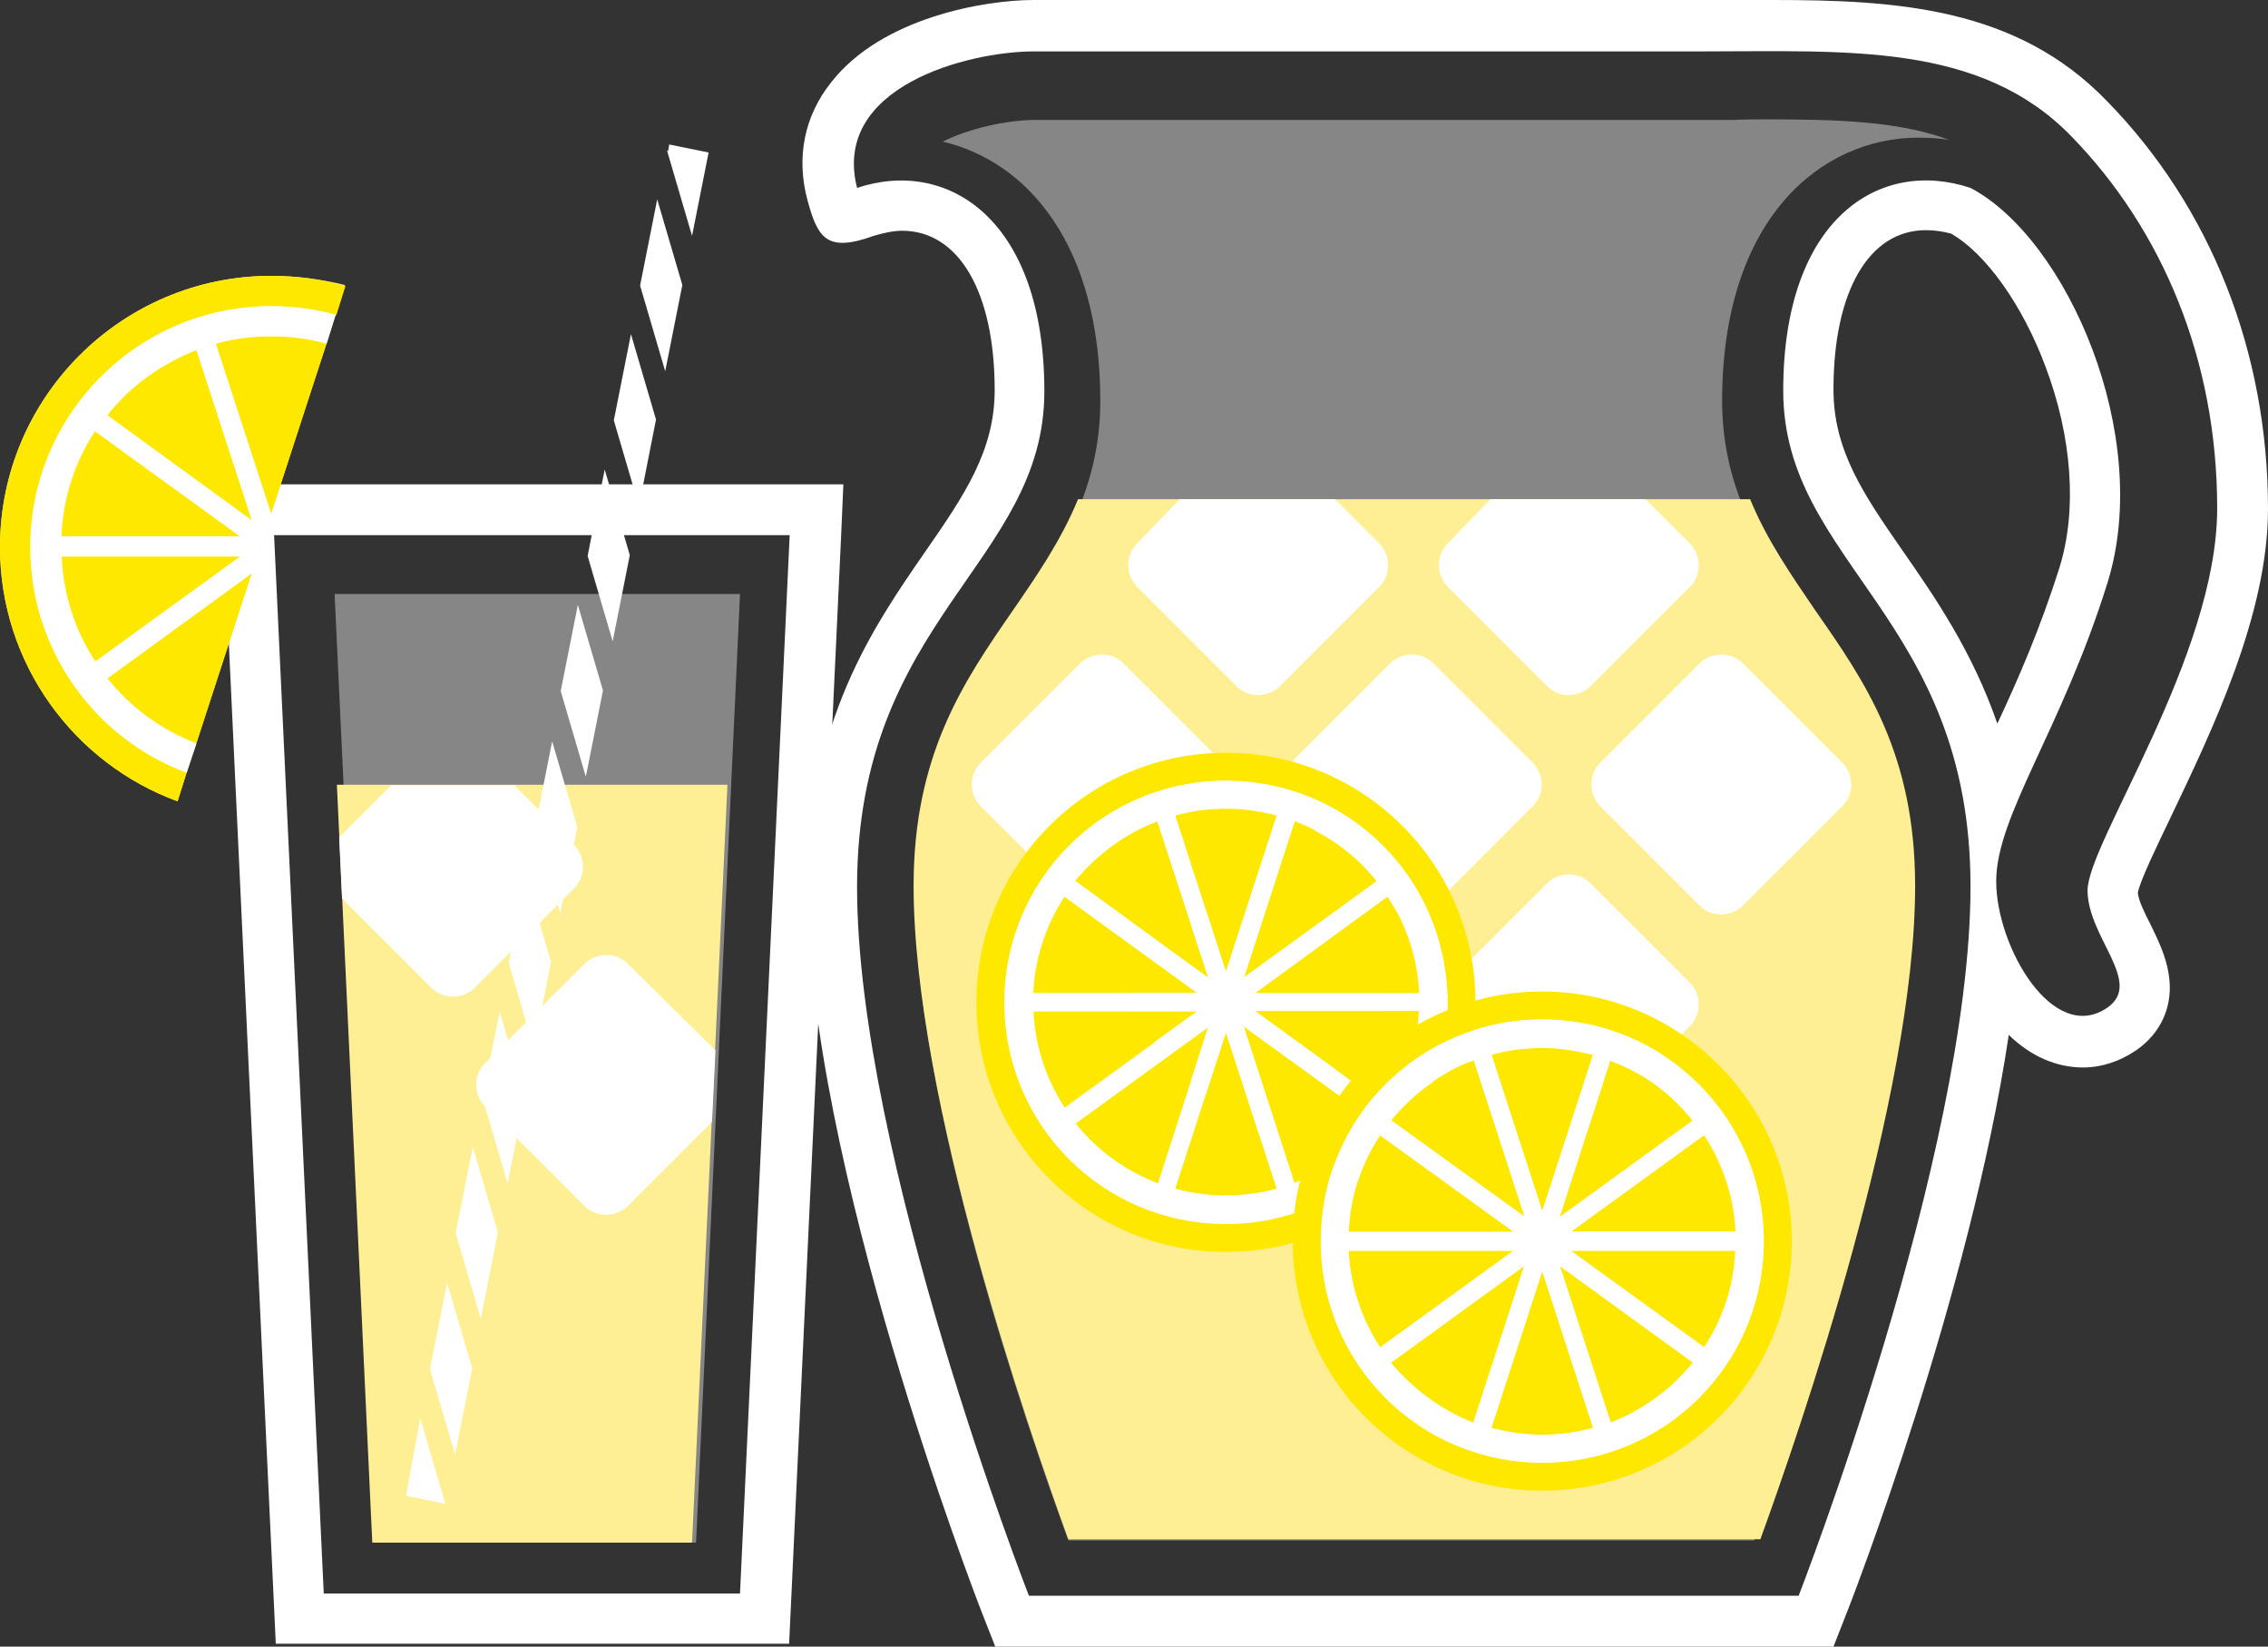
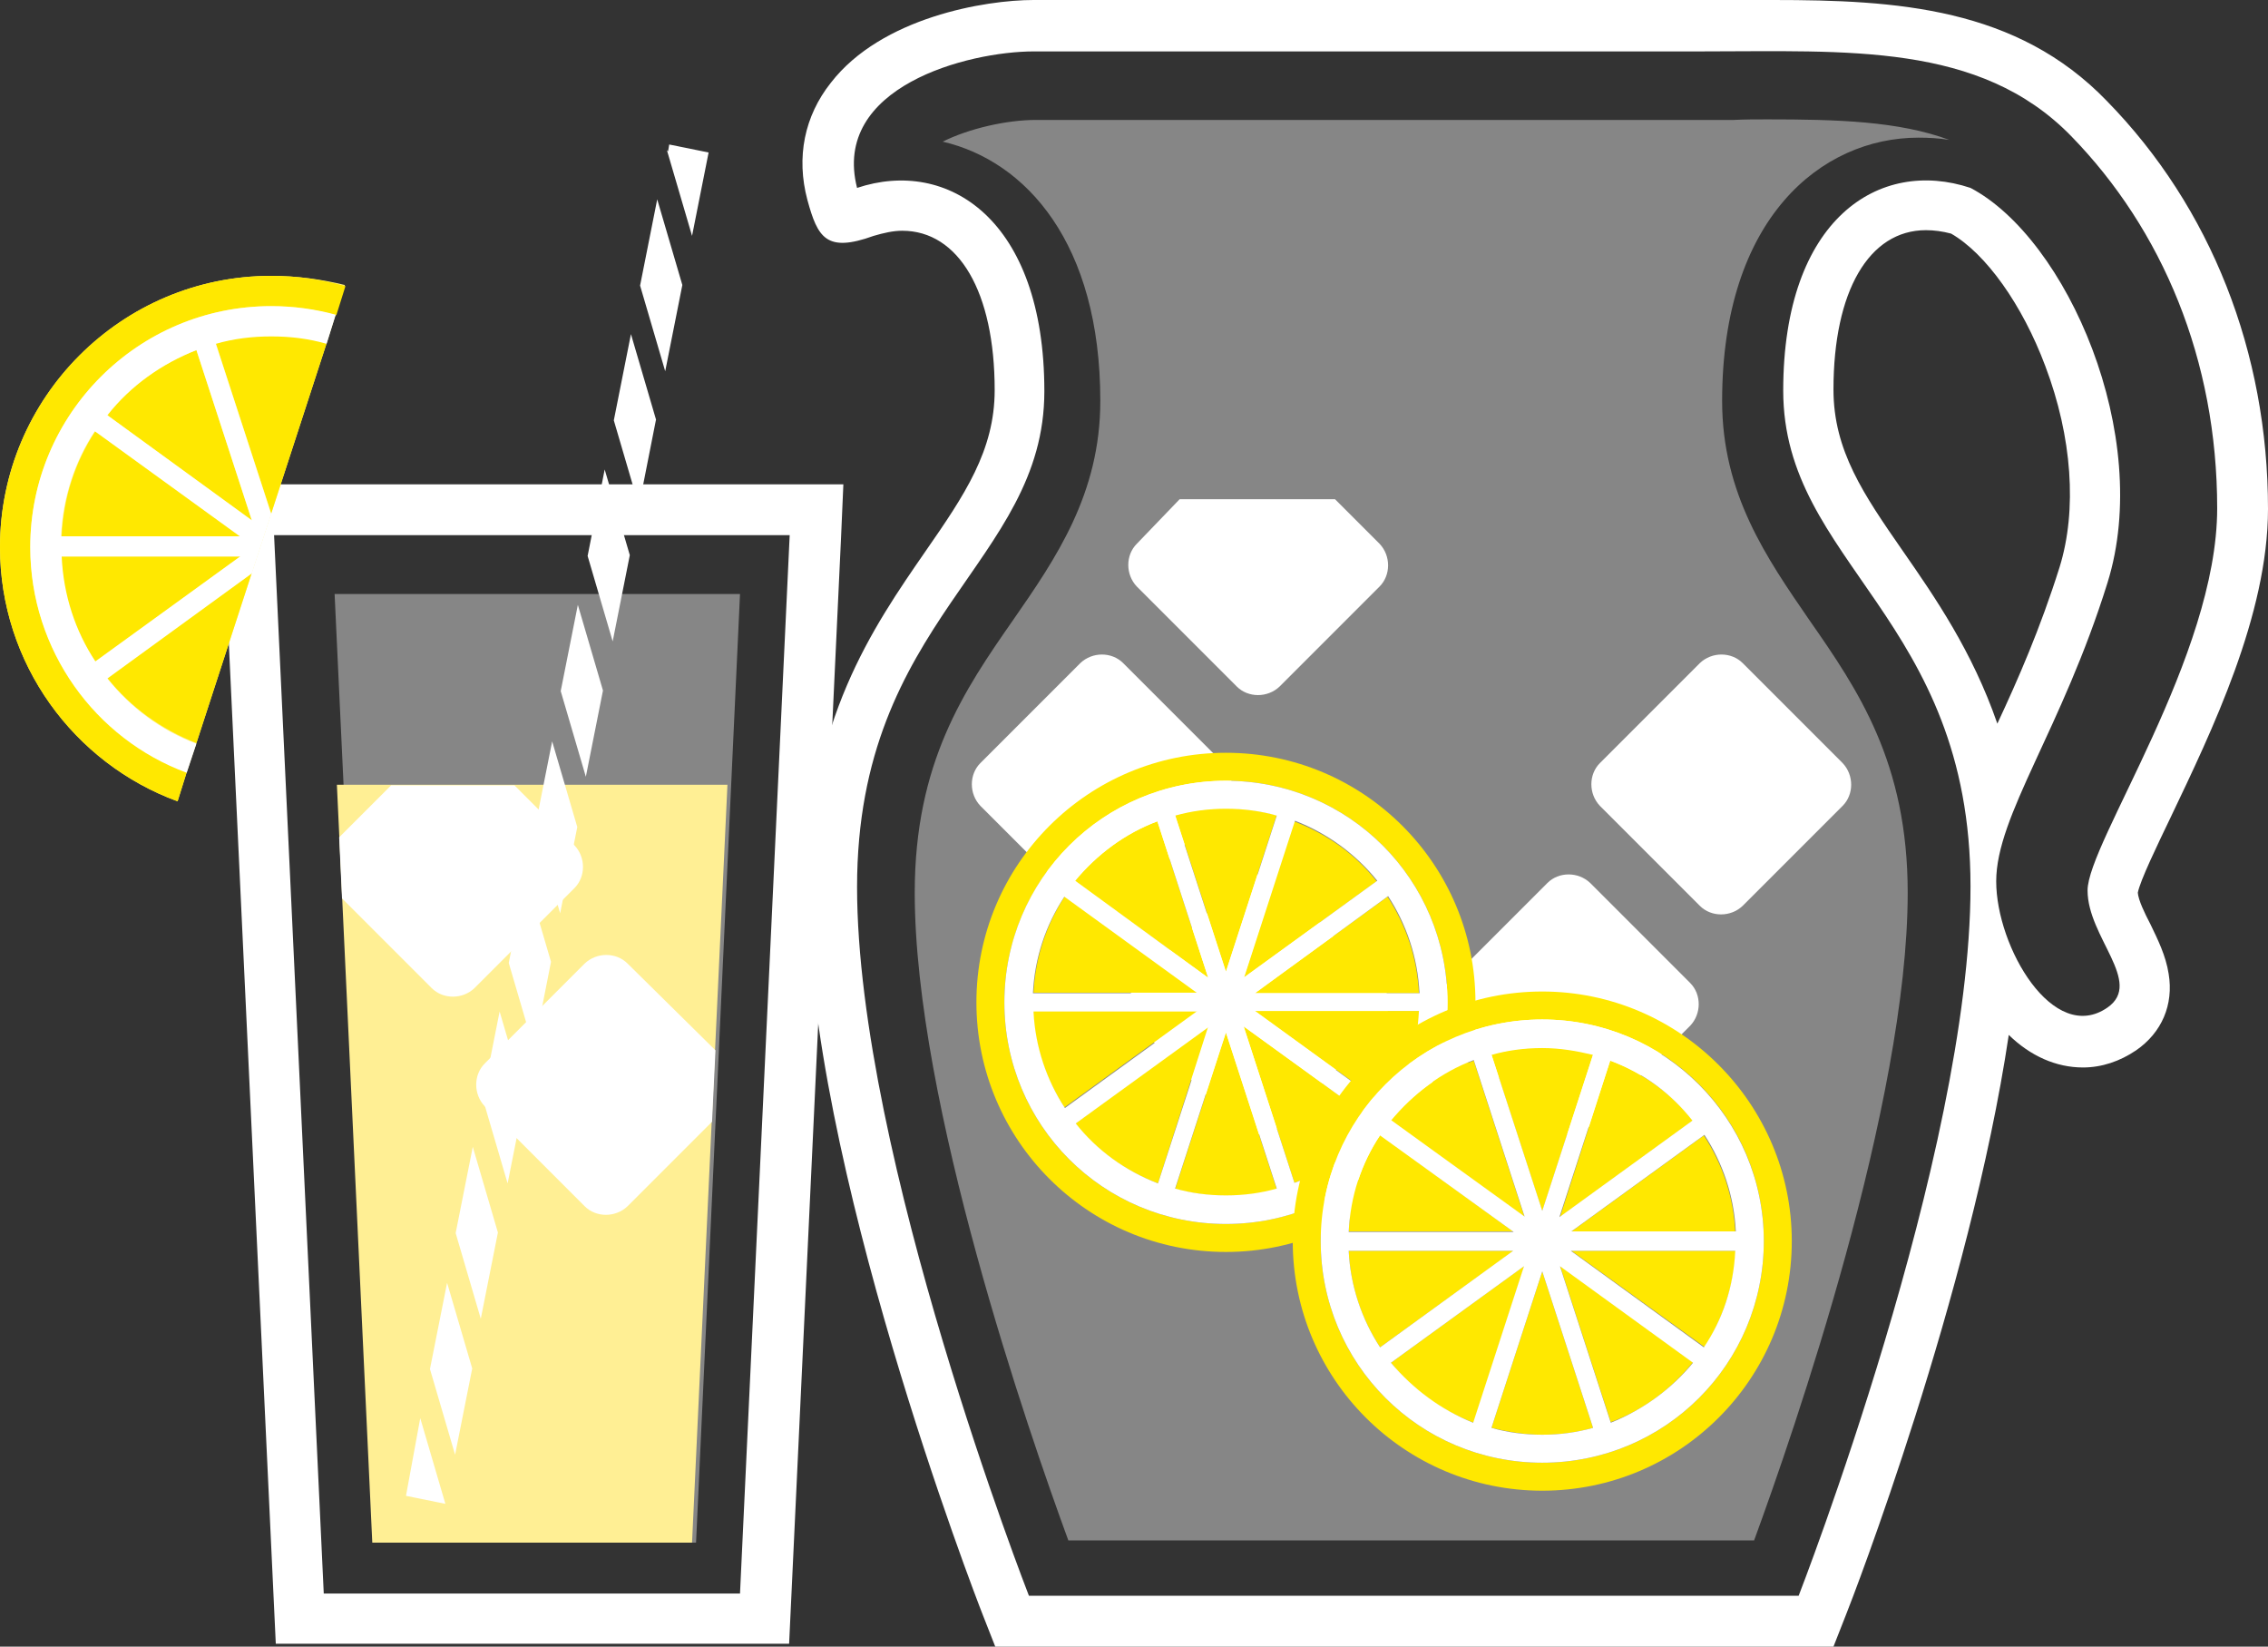
<svg xmlns="http://www.w3.org/2000/svg" version="1.1" id="Layer_1" x="0px" y="0px" viewBox="107 262.1 397.2 288.3" enable-background="new 107 262.1 397.2 288.3" xml:space="preserve">
  <rect x="107" y="262.1" width="397.2" height="288.3" fill="#333333" stroke="none" />
  <g id="Layer_2">
</g>
  <g id="Layer_1_1_">
    <path opacity="0.41" fill="#FFFFFF" enable-background="new    " d="M416.5,283c12.2,0,23,0.3,31.9,3.6c-1.8-0.3-3.6-0.4-5.4-0.4   c-17.1,0-34.4,14.2-34.4,46.1c0,16.3,7.8,27.5,15.3,38.4c8.5,12.2,17.2,24.9,17.2,47.7c0,36.8-20,94.6-26.9,113.4H294.1   c-6.9-18.8-26.9-76.6-26.9-113.4c0-22.8,8.7-35.5,17.2-47.7c7.5-10.8,15.3-22.1,15.3-38.4c0-27.6-13-42-27.6-45.4   c4.6-2.3,11.2-3.8,16.3-3.8h115.9c2.1,0,4.2,0,6.3,0C412.6,283,414.5,283,416.5,283" />
    <polyline opacity="0.41" fill="#FFFFFF" enable-background="new    " points="236.6,366.1 228.9,532.2 173.4,532.2 165.6,366.1    236.6,366.1  " />
    <g>
      <path fill="#FFFFFF" d="M260,303.4c1.7-0.5,3.4-0.9,5-0.9c9.9,0,16.2,10.7,16.2,27.9c0,10.6-5.3,18.4-12.1,28.2    c-9.2,13.3-20.7,29.9-20.7,58.8c0,48,29.4,124.1,30.7,127.4l2.2,5.6h6.1H422h6.1l2.2-5.6c1.1-2.7,21.7-56,28.5-101.5    c3.8,3.7,8.3,5.7,13,5.7c3.3,0,6.5-1.1,9.3-3c4.5-3.1,6.6-8,5.7-13.4c-0.5-3.2-1.9-6-3.2-8.7c-1-1.9-2.1-4.2-2.2-5.5    c0.4-2.1,3.4-8.3,5.8-13.3c7.1-14.9,17-35.3,17-53.9c0-27.4-10-52.8-28.2-71.4c-15.8-16.4-36.8-17.7-58.5-17.7c-2,0-4,0-6.2,0    c-2,0-4.1,0-6.3,0H288c-8.4,0-26.6,3-35.5,14.5c-4.6,5.8-6.1,13-4.1,20.5C250.2,303.7,251.7,306.4,260,303.4z M472.6,418    c0,8.2,9.8,16.1,3.5,20.5c-9.5,6.6-19.5-10.6-19.5-22.1s11.5-26.6,19.5-52.3c8-25.7-7.1-60.2-24-69.1    c-15.9-5.3-32.8,5.3-32.8,35.5s32.8,39.8,32.8,86.8S422,541.5,422,541.5H287.2c0,0-30.1-77.1-30.1-124.1s32.8-56.7,32.8-86.8    S273,289.7,257.1,295c-4.5-17.7,19.4-23.9,31-23.9c11.5,0,94.8,0,117,0c25.4,0,48.6-1.6,64.6,14.8s25.6,39.2,25.6,65.2    C495.3,377,472.6,409.7,472.6,418z M440.2,358.5c-6.8-9.8-12.1-17.5-12.1-28.2c0-17.2,6.2-27.9,16.2-27.9c1.4,0,2.9,0.2,4.4,0.6    c6.1,3.5,12.5,12.5,16.5,23.2c4.7,12.4,5.6,25.2,2.5,35.2c-3.4,10.8-7.3,19.7-10.9,27.4C452.4,376.1,445.9,366.7,440.2,358.5z" />
-       <path fill="#FFEF94" d="M284.3,369.1c-8.5,12.3-17.3,25.1-17.3,48.1c0,37.1,20.2,95.4,27.1,114.4h121.2    c6.9-19,27.1-77.4,27.1-114.4c0-23.1-8.8-35.8-17.4-48.1c-4.2-6.2-8.5-12.3-11.5-19.6H295.8C292.8,356.8,288.5,363,284.3,369.1z" />
-       <path fill="#FFFFFF" d="M358,378.2c-2-2-5.4-2-7.5,0L333,395.7c-2,2-2,5.4,0,7.5l17.5,17.5c2,2,5.4,2,7.5,0l17.5-17.5    c2-2,2-5.4,0-7.5L358,378.2z" />
      <path fill="#FFFFFF" d="M412.2,378.2c-2-2-5.4-2-7.5,0l-17.5,17.5c-2,2-2,5.4,0,7.5l17.5,17.5c2,2,5.4,2,7.5,0l17.5-17.5    c2-2,2-5.4,0-7.5L412.2,378.2z" />
      <path fill="#FFFFFF" d="M303.7,378.2c-2-2-5.4-2-7.5,0l-17.5,17.5c-2,2-2,5.4,0,7.5l17.5,17.5c2,2,5.4,2,7.5,0l17.5-17.5    c2-2,2-5.4,0-7.5L303.7,378.2z" />
      <g>
        <path fill="#FFFFFF" d="M306.1,357.3c-2,2-2,5.4,0,7.5l17.5,17.5c2,2,5.4,2,7.5,0l17.5-17.5c2-2,2-5.4,0-7.5l-7.8-7.8h-27.2     L306.1,357.3z" />
      </g>
      <g>
-         <path fill="#FFFFFF" d="M360.5,357.3c-2,2-2,5.4,0,7.5l17.5,17.5c2,2,5.4,2,7.5,0l17.5-17.5c2-2,2-5.4,0-7.5l-7.8-7.8H368     L360.5,357.3z" />
-       </g>
+         </g>
      <path fill="#FFFFFF" d="M331.2,459.2c-2,2-5.4,2-7.5,0l-17.5-17.5c-2-2-2-5.4,0-7.5l17.5-17.5c2-2,5.4-2,7.5,0l17.5,17.5    c2,2,2,5.4,0,7.5L331.2,459.2z" />
      <path fill="#FFFFFF" d="M385.5,459.2c-2,2-5.4,2-7.5,0l-17.5-17.5c-2-2-2-5.4,0-7.5l17.5-17.5c2-2,5.4-2,7.5,0l17.5,17.5    c2,2,2,5.4,0,7.5L385.5,459.2z" />
      <path fill="#FFE800" d="M321.7,398.8c21.5,0,38.8,17.3,38.8,38.8s-17.4,38.8-38.8,38.8c-21.5,0-38.8-17.3-38.8-38.8    C282.9,416.1,300.4,398.8,321.7,398.8 M321.7,393.9c-24.1,0-43.7,19.5-43.7,43.7c0,24.1,19.5,43.7,43.7,43.7    c24.1,0,43.7-19.6,43.7-43.7C365.4,413.4,345.8,393.9,321.7,393.9z M318.6,433.3l-8.9-27.4c-5.7,2.1-10.6,5.8-14.5,10.5    L318.6,433.3z M324.8,433.3l23.3-16.9c-3.7-4.7-8.7-8.3-14.5-10.5L324.8,433.3z M355.6,439.1h-28.8l23.3,16.9    C353.3,451.2,355.3,445.4,355.6,439.1z M326.7,436h28.8c-0.3-6.3-2.3-12-5.5-16.9L326.7,436z M321.7,432.2l8.9-27.4    c-2.9-0.7-5.8-1.2-8.9-1.2s-6.1,0.4-8.9,1.2L321.7,432.2z M324.8,441.8l8.9,27.4c5.7-2.1,10.6-5.8,14.5-10.5L324.8,441.8z     M321.7,442.9l-8.9,27.4c2.9,0.7,5.8,1.2,8.9,1.2s6.1-0.4,8.9-1.2L321.7,442.9z M293.5,419c-3.2,4.9-5.2,10.7-5.5,16.9h28.8    L293.5,419z M316.7,439.1h-28.8c0.3,6.3,2.3,12,5.5,16.9L316.7,439.1z M318.6,441.8l-23.3,17c3.7,4.7,8.7,8.3,14.5,10.5    L318.6,441.8z" />
      <path fill="#FFFFFF" d="M321.7,398.8c-21.5,0-38.8,17.3-38.8,38.8s17.3,38.8,38.8,38.8s38.8-17.3,38.8-38.8    C360.5,416.1,343.2,398.8,321.7,398.8z M350.1,419c3.2,4.9,5.2,10.7,5.5,17h-28.8L350.1,419z M348.2,416.3l-23.3,16.9l8.9-27.4    C339.5,408,344.5,411.7,348.2,416.3z M321.7,403.7c3.1,0,6.1,0.4,8.9,1.2l-8.9,27.4l-8.9-27.4    C315.7,404.1,318.6,403.7,321.7,403.7z M309.7,405.9l8.9,27.4l-23.3-17C299.1,411.7,304.1,408,309.7,405.9z M316.7,436h-28.8    c0.3-6.3,2.3-12,5.5-16.9L316.7,436z M293.5,456.1c-3.2-4.9-5.2-10.7-5.5-16.9h28.8L293.5,456.1z M295.4,458.8l23.3-16.9    l-8.9,27.4C304.1,467.1,299.1,463.5,295.4,458.8z M321.7,471.4c-3.1,0-6.1-0.4-8.9-1.2l8.9-27.4l8.9,27.4    C327.8,471,324.8,471.4,321.7,471.4z M333.7,469.2l-8.9-27.4l23.3,16.9C344.5,463.5,339.5,467.1,333.7,469.2z M326.7,439.1h28.8    c-0.3,6.3-2.2,12-5.5,16.9L326.7,439.1z" />
      <path fill="#FFE800" d="M377.1,440.6c21.5,0,38.8,17.3,38.8,38.8s-17.3,38.8-38.8,38.8s-38.8-17.3-38.8-38.8    C338.3,458,355.6,440.6,377.1,440.6 M377.1,435.7c-24.1,0-43.7,19.5-43.7,43.7s19.6,43.7,43.7,43.7s43.7-19.5,43.7-43.7    C420.8,455.4,401.2,435.7,377.1,435.7z M374,475.2l-8.9-27.4c-5.7,2.1-10.6,5.8-14.5,10.5L374,475.2z M380.2,475.2l23.3-16.9    c-3.7-4.7-8.7-8.3-14.5-10.5L380.2,475.2z M411,481.1h-28.8l23.4,16.9C408.6,493.1,410.7,487.3,411,481.1z M382.1,477.8h28.8    c-0.3-6.3-2.3-12-5.5-16.9L382.1,477.8z M377.1,474.2l8.9-27.4c-2.9-0.7-5.8-1.2-8.9-1.2s-6.1,0.4-8.9,1.2L377.1,474.2z     M380.2,483.7l8.9,27.4c5.7-2.1,10.6-5.8,14.4-10.5L380.2,483.7z M377.1,484.7l-8.9,27.4c2.9,0.7,5.8,1.2,8.9,1.2s6.1-0.4,8.9-1.2    L377.1,484.7z M348.7,460.8c-3.2,4.9-5.2,10.7-5.5,16.9H372L348.7,460.8z M372.1,481.1h-28.9c0.3,6.3,2.3,12,5.5,16.9L372.1,481.1    z M374,483.7l-23.4,17c3.7,4.7,8.7,8.3,14.5,10.5L374,483.7z" />
      <path fill="#FFFFFF" d="M377.1,440.6c-21.5,0-38.8,17.3-38.8,38.8s17.3,38.8,38.8,38.8s38.8-17.3,38.8-38.8    C415.9,458,398.5,440.6,377.1,440.6z M405.5,460.8c3.2,4.9,5.2,10.7,5.5,16.9h-28.8L405.5,460.8z M403.4,458.3l-23.3,16.9    l8.9-27.4C394.8,449.9,399.7,453.6,403.4,458.3z M377.1,445.5c3.1,0,6.1,0.4,8.9,1.2l-8.9,27.4l-8.9-27.4    C371,445.9,374,445.5,377.1,445.5z M365.1,447.7l8.9,27.4l-23.4-16.9C354.5,453.6,359.3,449.9,365.1,447.7z M372.1,477.8h-28.9    c0.3-6.3,2.2-12,5.5-16.9L372.1,477.8z M348.7,498c-3.2-4.9-5.2-10.7-5.5-16.9H372L348.7,498z M350.6,500.7l23.3-16.9l-8.9,27.4    C359.3,508.9,354.5,505.3,350.6,500.7z M377.1,513.3c-3.1,0-6.1-0.4-8.9-1.2l8.9-27.4l8.9,27.4    C383.1,512.9,380.2,513.3,377.1,513.3z M389.1,511.2l-8.9-27.4l23.3,16.9C399.7,505.3,394.8,508.9,389.1,511.2z M382.1,481.1h28.8    c-0.3,6.3-2.2,12-5.5,16.9L382.1,481.1z" />
    </g>
    <g>
      <polygon fill="#FFEF94" points="166,399.5 172.2,532.2 228.2,532.2 234.4,399.5   " />
      <g>
        <path fill="#FFFFFF" d="M182.6,435.1c2,2,5.4,2,7.5,0l17.5-17.5c2-2,2-5.4,0-7.5l-10.5-10.5h-21.6l-9.1,9.1l0.5,10.7L182.6,435.1     z" />
      </g>
      <path fill="#FFFFFF" d="M194.5,439.2l4.4,15l-3,15.1l-4.4-15L194.5,439.2z M212.6,383l-4.4-15l-3,15.1l4.4,15L212.6,383z     M203.5,430.5l-4.4-15l-3,15.2l0,0l4.4,15L203.5,430.5z M223.8,288.4l4.4,15l2.9-14.6l-6.9-1.4l-0.2,1.2L223.8,288.4z     M203.7,391.9l-3,15.1l4.4,15l3-15.1L203.7,391.9z M178.1,524l6.9,1.4l-4.4-15L178.1,524z M186.7,516.8l3-15.1l-4.4-15l0,0    l-3,15.1L186.7,516.8z M194.2,477.9l-4.4-15l-3,15.1l4.4,15L194.2,477.9z M221.9,335.6l-4.4-15l-3,15.1l4.4,15l3-15.2V335.6z     M222.1,297l-3,15.1l4.4,15l3-15.1L222.1,297z M217.3,359.3l-4.4-15l-3,15.2v-0.1l4.4,15L217.3,359.3z" />
      <g>
        <path fill="#FFFFFF" d="M216.9,430.8c-2-2-5.4-2-7.5,0l-17.5,17.5c-2,2-2,5.4,0,7.5l17.5,17.5c2,2,5.4,2,7.5,0l14.8-14.8     l0.6-12.5L216.9,430.8z" />
      </g>
      <path fill="#FFFFFF" d="M245.3,346.9H155h-9.2l0.4,9.2l8.7,185.3l0.4,8.5h8.5h72.9h8.5l0.4-8.5l8.7-185.3l0.4-9.2L245.3,346.9    L245.3,346.9z M236.6,541.1h-72.9L155,355.8h90.3L236.6,541.1z" />
      <path fill="#FEF07F" d="M154.5,310.4c-26.1,0-47.5,21.2-47.5,47.5c0,20.4,13,37.9,31.1,44.5l1.6-5.1l1.7-5.1l9.7-29.8l3.4-10.4    l9.7-29.8l1.6-5.1l1.6-5.1C163.3,311,159,310.4,154.5,310.4z" />
      <path fill="#FFE800" d="M151.1,353.2l-9.7-29.8c-6.2,2.3-11.6,6.3-15.6,11.4L151.1,353.2z M154.5,352l9.7-29.8    c-3.1-0.9-6.4-1.3-9.7-1.3c-3.4,0-6.6,0.4-9.7,1.3L154.5,352z M123.7,337.6c-3.5,5.3-5.6,11.6-5.9,18.4h31.3L123.7,337.6z     M149,359.6h-31.3c0.3,6.8,2.4,13.1,6,18.4L149,359.6z M151.1,362.4l-25.3,18.4c4,5.1,9.5,9,15.6,11.4L151.1,362.4z" />
      <path fill="#FFE800" d="M139.7,397.3l-1.6,5.1c-18.2-6.7-31.1-24.1-31.1-44.5c0-26.1,21.2-47.5,47.5-47.5c4.5,0,8.8,0.6,13,1.8    l-1.6,5.1c-3.6-1-7.4-1.6-11.4-1.6c-23.3,0-42.2,18.9-42.2,42.2C112.3,375.9,123.8,391.3,139.7,397.3z" />
      <path fill="#FFFFFF" d="M154.5,315.7c-23.3,0-42.2,18.9-42.2,42.2c0,18.1,11.4,33.6,27.4,39.5l1.7-5.1    c-6.2-2.3-11.6-6.4-15.6-11.4l25.3-18.4l3.4-10.4l-9.7-29.8c3.1-0.9,6.4-1.3,9.7-1.3c3.4,0,6.6,0.4,9.7,1.3l1.6-5.1    C162.1,316.2,158.4,315.7,154.5,315.7z M123.7,377.9L123.7,377.9c-3.5-5.3-5.6-11.6-5.9-18.4h31.3L123.7,377.9z M117.7,356    L117.7,356c0.3-6.8,2.4-13.1,5.9-18.4L149,356H117.7z M151.1,353.2l-25.3-18.4c4-5.1,9.5-9,15.6-11.4L151.1,353.2z" />
    </g>
  </g>
</svg>